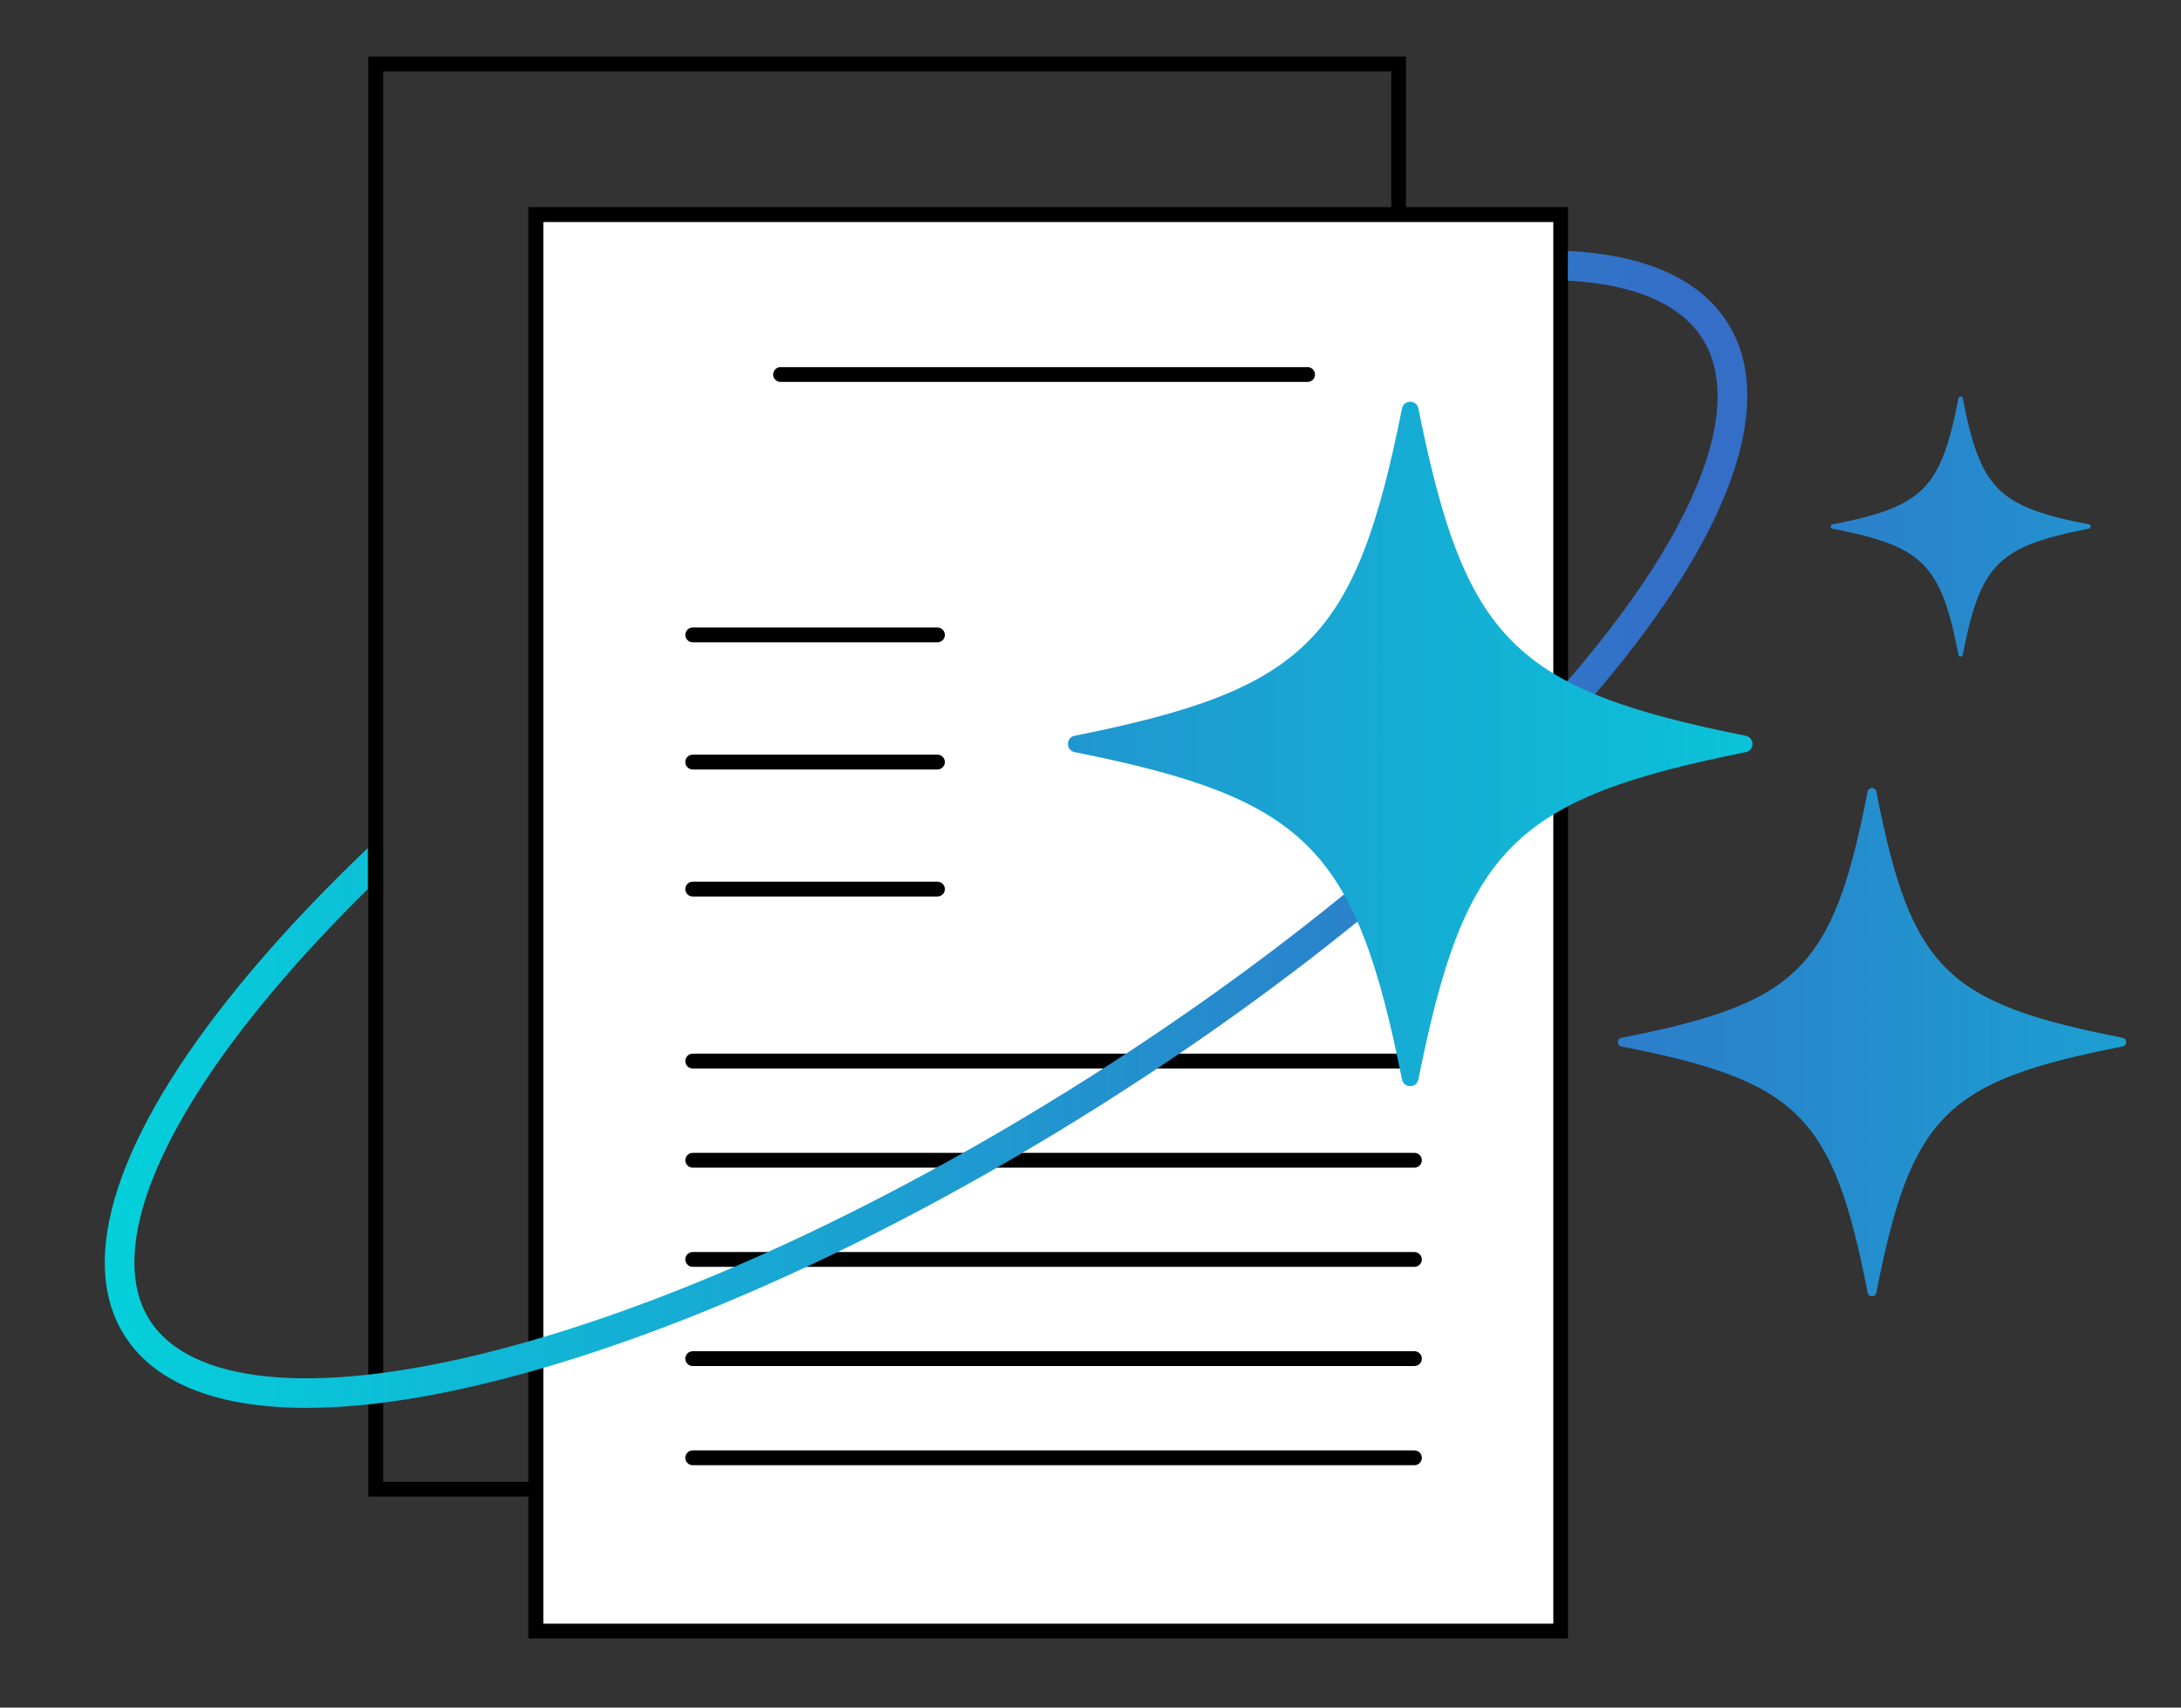
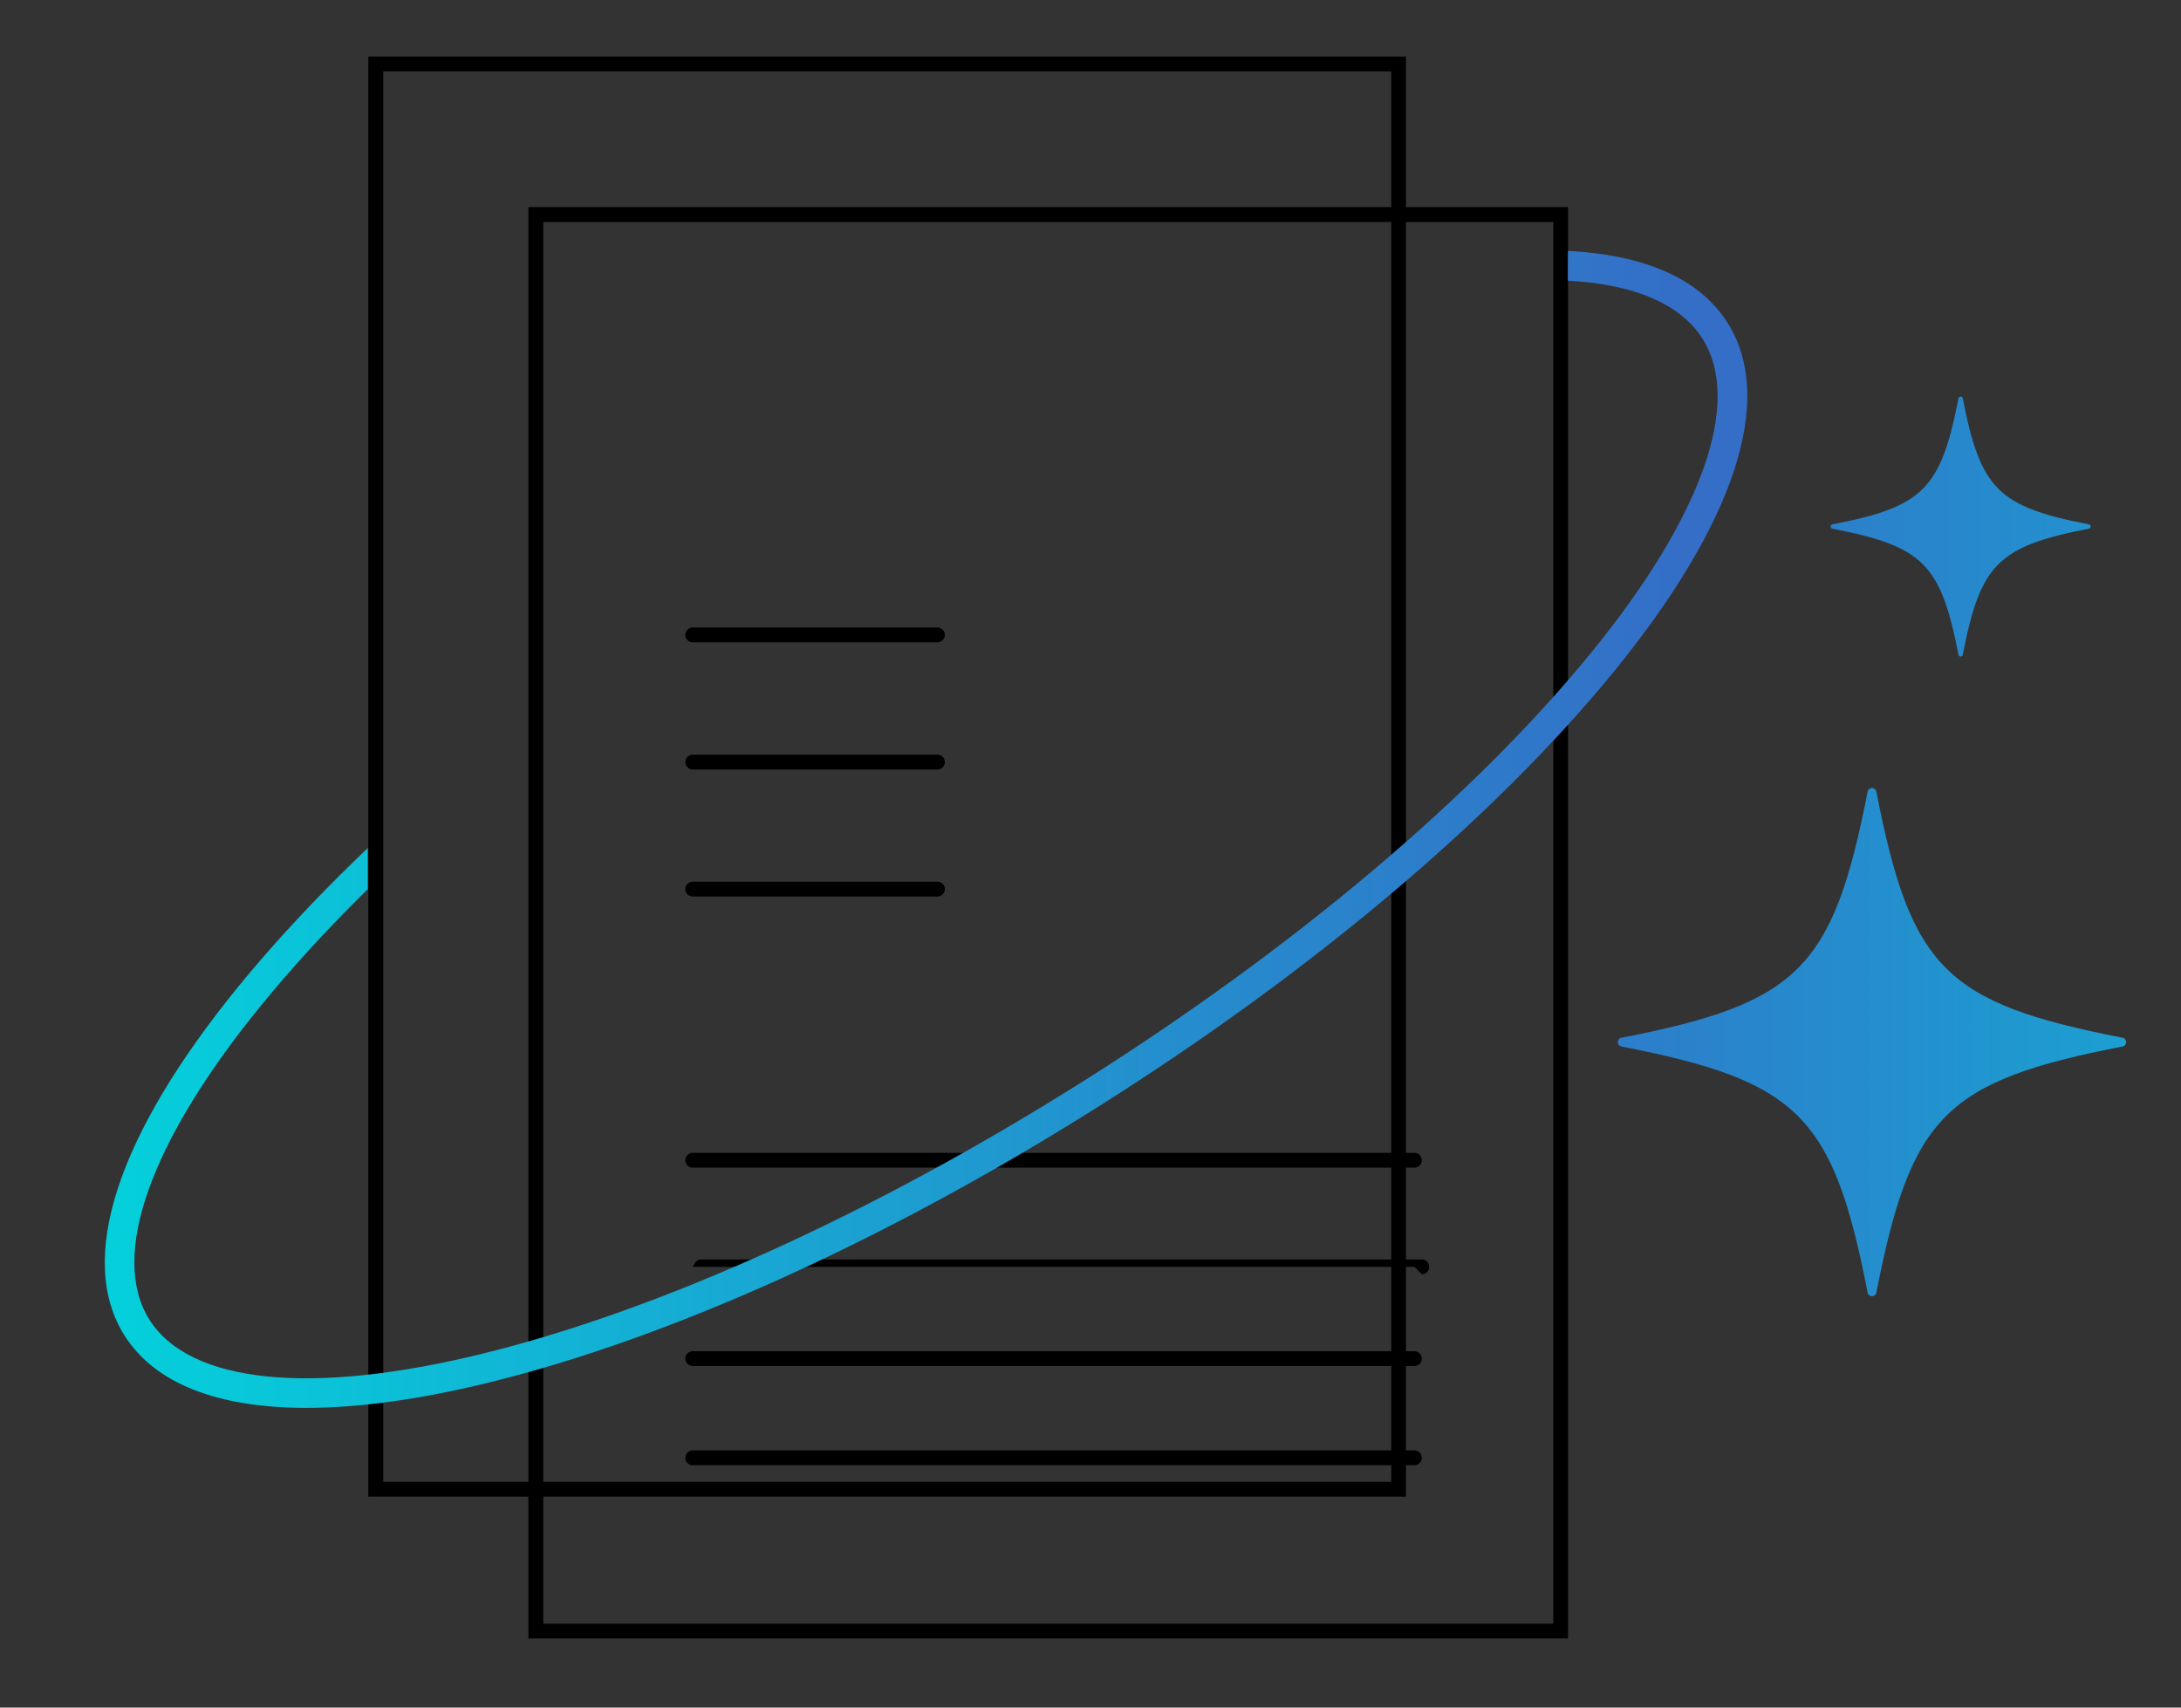
<svg xmlns="http://www.w3.org/2000/svg" xmlns:xlink="http://www.w3.org/1999/xlink" id="Layer_1" data-name="Layer 1" viewBox="0 0 182.49 142.89">
  <rect x="0" y="0" width="182.49" height="142.89" fill="#333333" stroke="none" />
  <defs>
    <style>
      .cls-1 {
        fill: none;
      }

      .cls-2 {
        fill: url(#linear-gradient-4);
      }

      .cls-3 {
        fill: url(#linear-gradient-3);
      }

      .cls-4 {
        fill: url(#linear-gradient-2);
      }

      .cls-5 {
        fill: url(#linear-gradient);
      }

      .cls-6 {
        fill: #fff;
      }

      .cls-7 {
        clip-path: url(#clippath);
      }
    </style>
    <clipPath id="clippath">
      <polygon class="cls-1" points="130.53 79.95 17.91 131.33 -1.33 105.99 30.77 68.57 30.77 84.08 131.15 32.65 131.2 20.15 149.77 21.29 142.26 63.29 130.53 79.95" />
    </clipPath>
    <linearGradient id="linear-gradient" x1="146.2" y1="69.38" x2="8.77" y2="69.38" gradientUnits="userSpaceOnUse">
      <stop offset=".04" stop-color="#346ec7" />
      <stop offset="1" stop-color="#04d0db" />
    </linearGradient>
    <linearGradient id="linear-gradient-2" x1="13500.67" y1="-5080.27" x2="13110.66" y2="-5080.27" gradientTransform="translate(13616.4 -4993.07) rotate(-180)" gradientUnits="userSpaceOnUse">
      <stop offset="0" stop-color="#346ec7" />
      <stop offset=".32" stop-color="#04d0db" />
    </linearGradient>
    <linearGradient id="linear-gradient-3" x1="13485.85" y1="-5037.13" x2="13095.83" y2="-5037.13" xlink:href="#linear-gradient-2" />
    <linearGradient id="linear-gradient-4" x1="13577.96" y1="-5055.33" x2="13187.95" y2="-5055.33" xlink:href="#linear-gradient-2" />
  </defs>
  <g>
    <path d="M117.65,125.24H30.82V4.73h86.82v120.51ZM32.07,124h84.34V5.97H32.07v118.03Z" />
    <g>
-       <rect class="cls-6" x="44.83" y="17.95" width="85.75" height="118.53" />
      <path d="M131.21,137.11H44.21V17.33h86.99v119.78ZM45.46,135.87h84.51V18.58H45.46v117.29Z" />
    </g>
    <g>
-       <path d="M109.41,31.96h-44.1c-.34,0-.62-.28-.62-.62s.28-.62.62-.62h44.1c.34,0,.62.28.62.62s-.28.62-.62.62Z" />
      <path d="M78.44,53.75h-20.48c-.34,0-.62-.28-.62-.62s.28-.62.62-.62h20.48c.34,0,.62.28.62.62s-.28.62-.62.62Z" />
      <path d="M78.44,64.39h-20.48c-.34,0-.62-.28-.62-.62s.28-.62.62-.62h20.48c.34,0,.62.28.62.62s-.28.62-.62.62Z" />
      <path d="M78.44,75.02h-20.48c-.34,0-.62-.28-.62-.62s.28-.62.62-.62h20.48c.34,0,.62.28.62.62s-.28.62-.62.62Z" />
-       <path d="M118.35,89.41h-60.39c-.34,0-.62-.28-.62-.62s.28-.62.62-.62h60.39c.34,0,.62.28.62.62s-.28.62-.62.62Z" />
      <path d="M118.35,97.71h-60.39c-.34,0-.62-.28-.62-.62s.28-.62.62-.62h60.39c.34,0,.62.28.62.62s-.28.62-.62.62Z" />
-       <path d="M118.35,106.01h-60.39c-.34,0-.62-.28-.62-.62s.28-.62.62-.62h60.39c.34,0,.62.28.62.62s-.28.62-.62.62Z" />
+       <path d="M118.35,106.01h-60.39s.28-.62.62-.62h60.39c.34,0,.62.28.62.62s-.28.62-.62.62Z" />
      <path d="M118.35,114.31h-60.39c-.34,0-.62-.28-.62-.62s.28-.62.62-.62h60.39c.34,0,.62.28.62.62s-.28.62-.62.62Z" />
      <path d="M118.35,122.61h-60.39c-.34,0-.62-.28-.62-.62s.28-.62.62-.62h60.39c.34,0,.62.28.62.62s-.28.62-.62.62Z" />
    </g>
  </g>
  <g>
    <g class="cls-7">
      <path class="cls-5" d="M25.63,117.81c-7.44,0-12.67-2.04-15.21-6.05-4.03-6.38-.63-16.77,9.57-29.26,9.92-12.14,25.15-25.01,42.9-36.22,17.74-11.21,35.9-19.45,51.13-23.19,15.66-3.85,26.5-2.46,30.53,3.92,4.03,6.38.63,16.77-9.57,29.26-9.92,12.14-25.15,25.01-42.9,36.22-17.74,11.21-35.9,19.45-51.13,23.19-5.8,1.43-10.94,2.13-15.32,2.13ZM129.34,23.44c-4.17,0-9.13.68-14.74,2.06-14.98,3.68-32.87,11.81-50.4,22.88-17.52,11.07-32.55,23.75-42.3,35.69-9.34,11.43-12.76,21.04-9.39,26.37,3.37,5.33,13.52,6.36,27.85,2.84,14.98-3.68,32.87-11.81,50.4-22.88,17.52-11.07,32.55-23.75,42.3-35.69,9.34-11.43,12.76-21.04,9.39-26.37-2.05-3.24-6.62-4.9-13.11-4.9Z" />
    </g>
    <g>
      <path class="cls-4" d="M177.6,87.57c-14.82,2.89-17.7,5.78-20.6,20.6-.08.4-.65.4-.73,0-2.89-14.82-5.78-17.7-20.6-20.6-.4-.08-.4-.65,0-.73,14.82-2.89,17.7-5.78,20.6-20.6.08-.4.65-.4.73,0,2.89,14.82,5.78,17.7,20.6,20.6.4.08.4.65,0,.73Z" />
      <path class="cls-3" d="M174.78,44.24c-7.6,1.48-9.07,2.95-10.55,10.55-.04.2-.32.2-.36,0-1.48-7.6-2.95-9.07-10.55-10.55-.2-.04-.2-.32,0-.36,7.6-1.48,9.07-2.95,10.55-10.55.04-.2.32-.2.36,0,1.48,7.6,2.95,9.07,10.55,10.55.2.04.2.32,0,.36Z" />
-       <path class="cls-2" d="M146.07,62.94c-19.4,3.89-23.51,7.99-27.39,27.39-.15.75-1.22.75-1.37,0-3.89-19.4-7.99-23.51-27.39-27.39-.75-.15-.75-1.22,0-1.37,19.4-3.89,23.51-7.99,27.39-27.39.15-.75,1.22-.75,1.37,0,3.89,19.4,7.99,23.51,27.39,27.39.75.15.75,1.22,0,1.37Z" />
    </g>
  </g>
</svg>